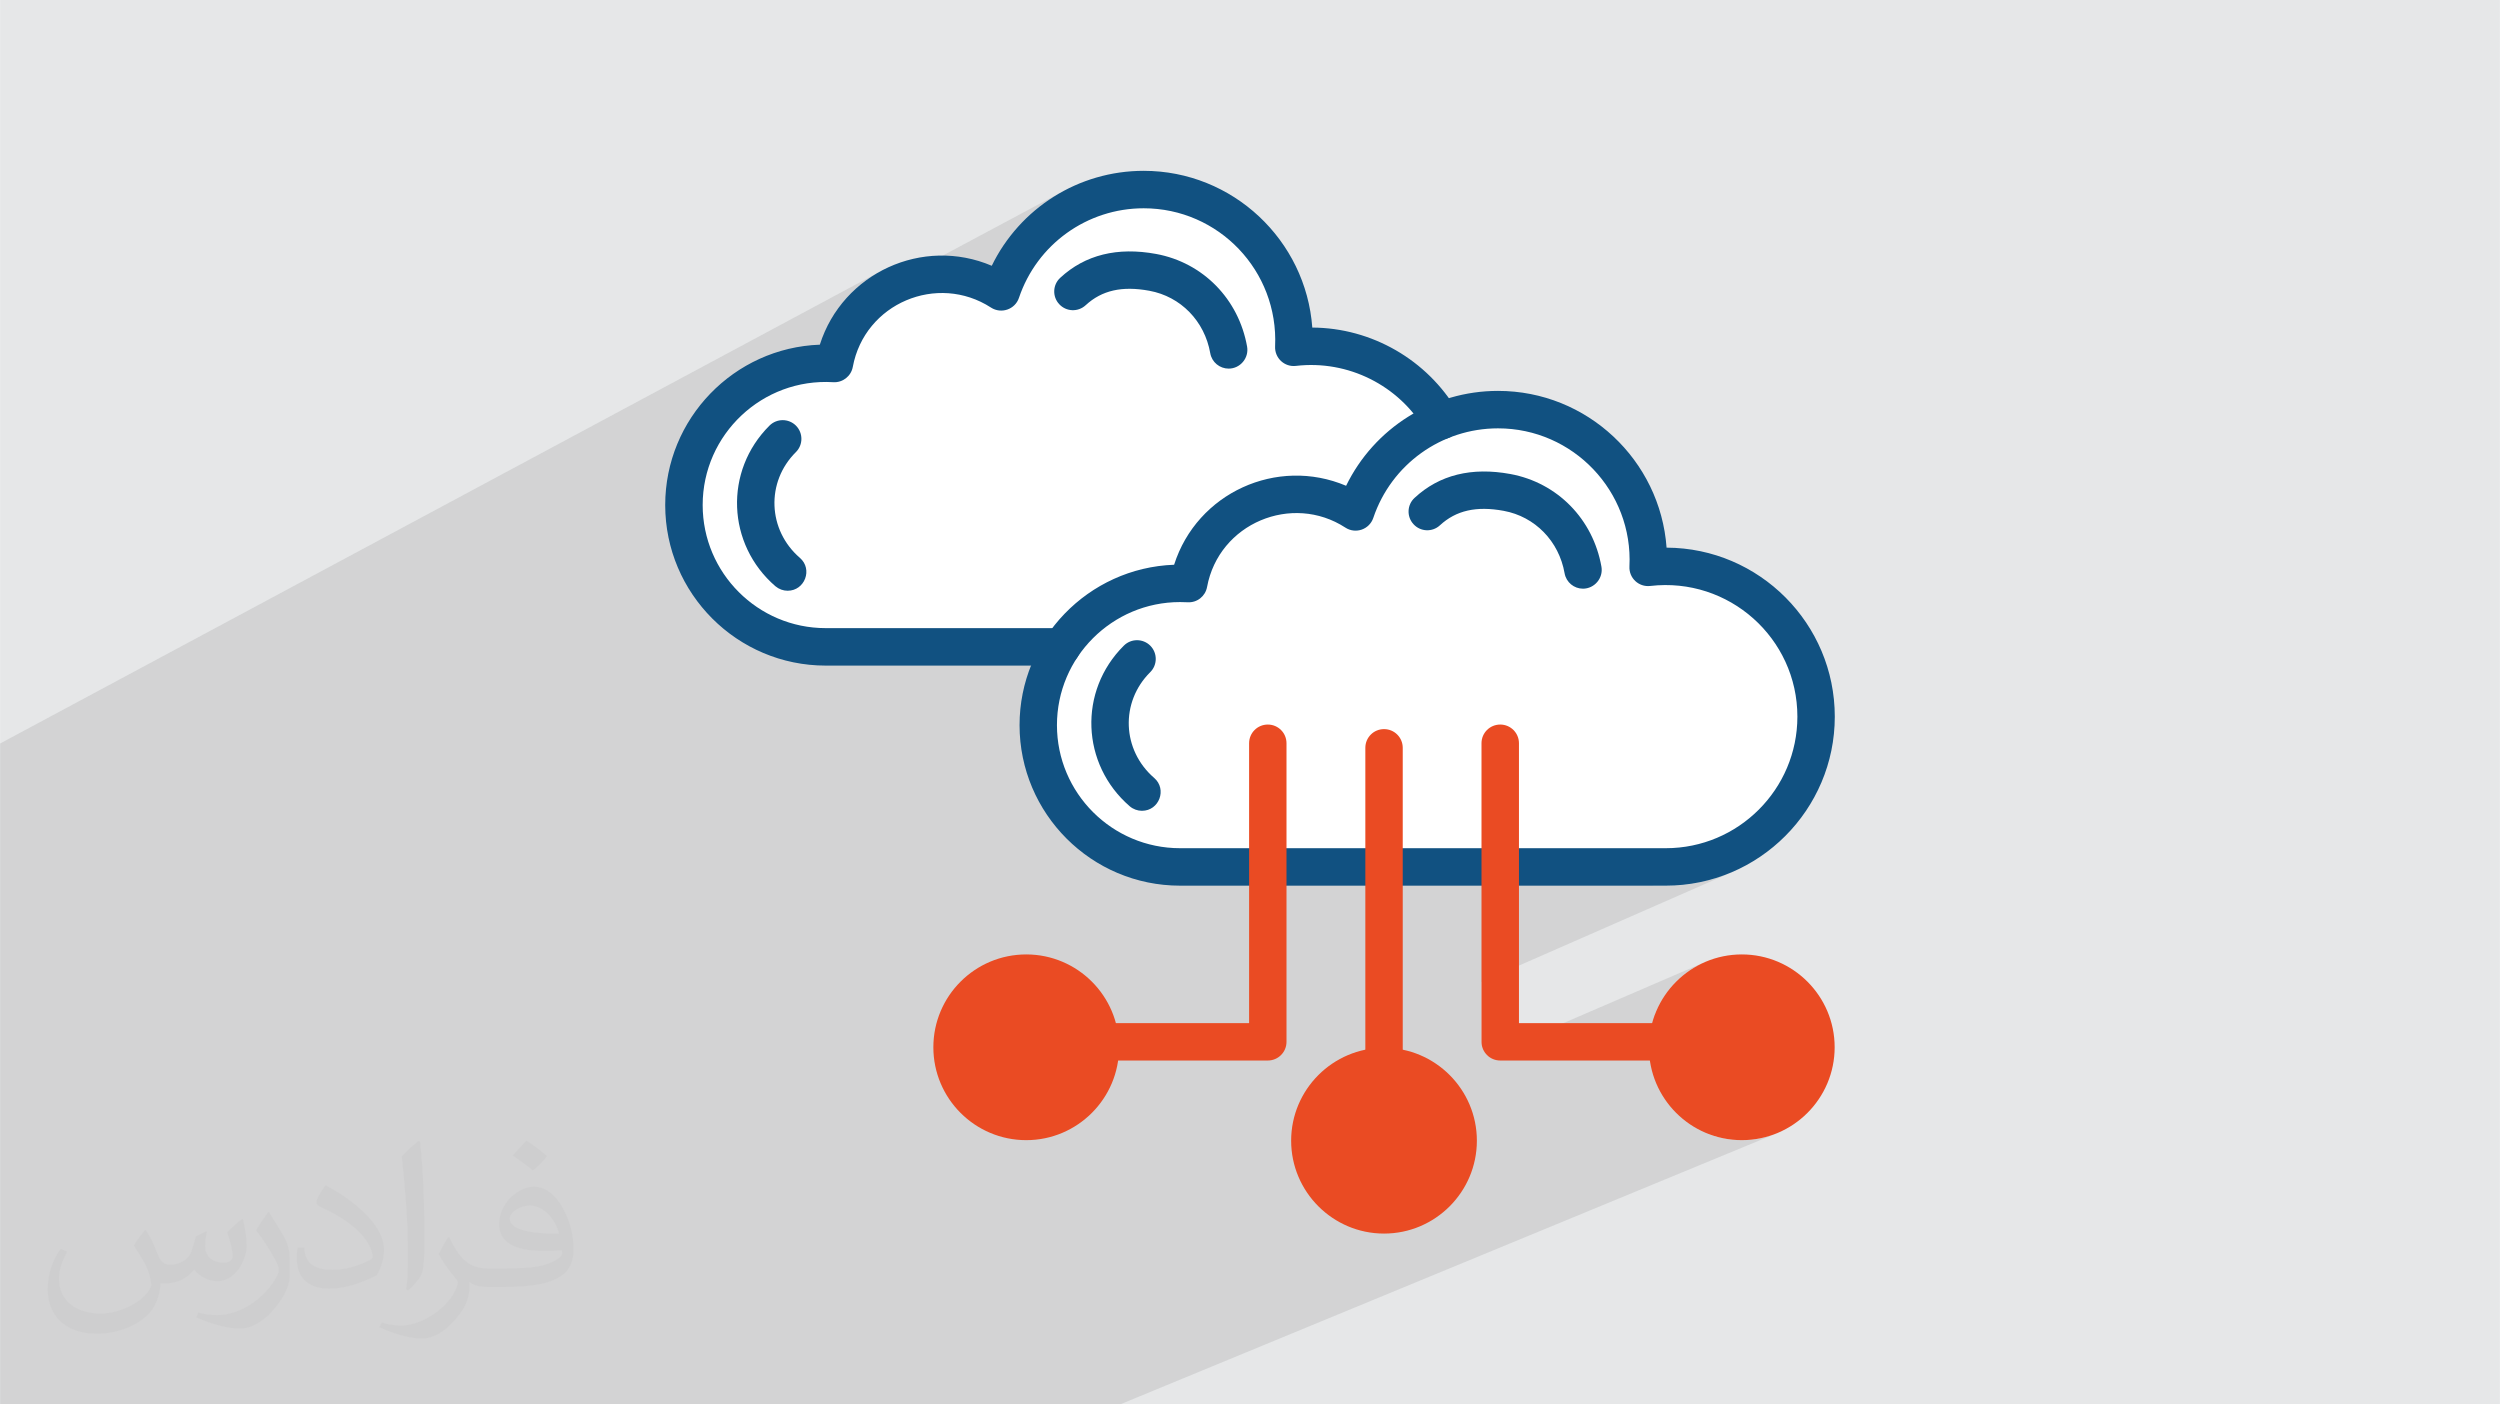
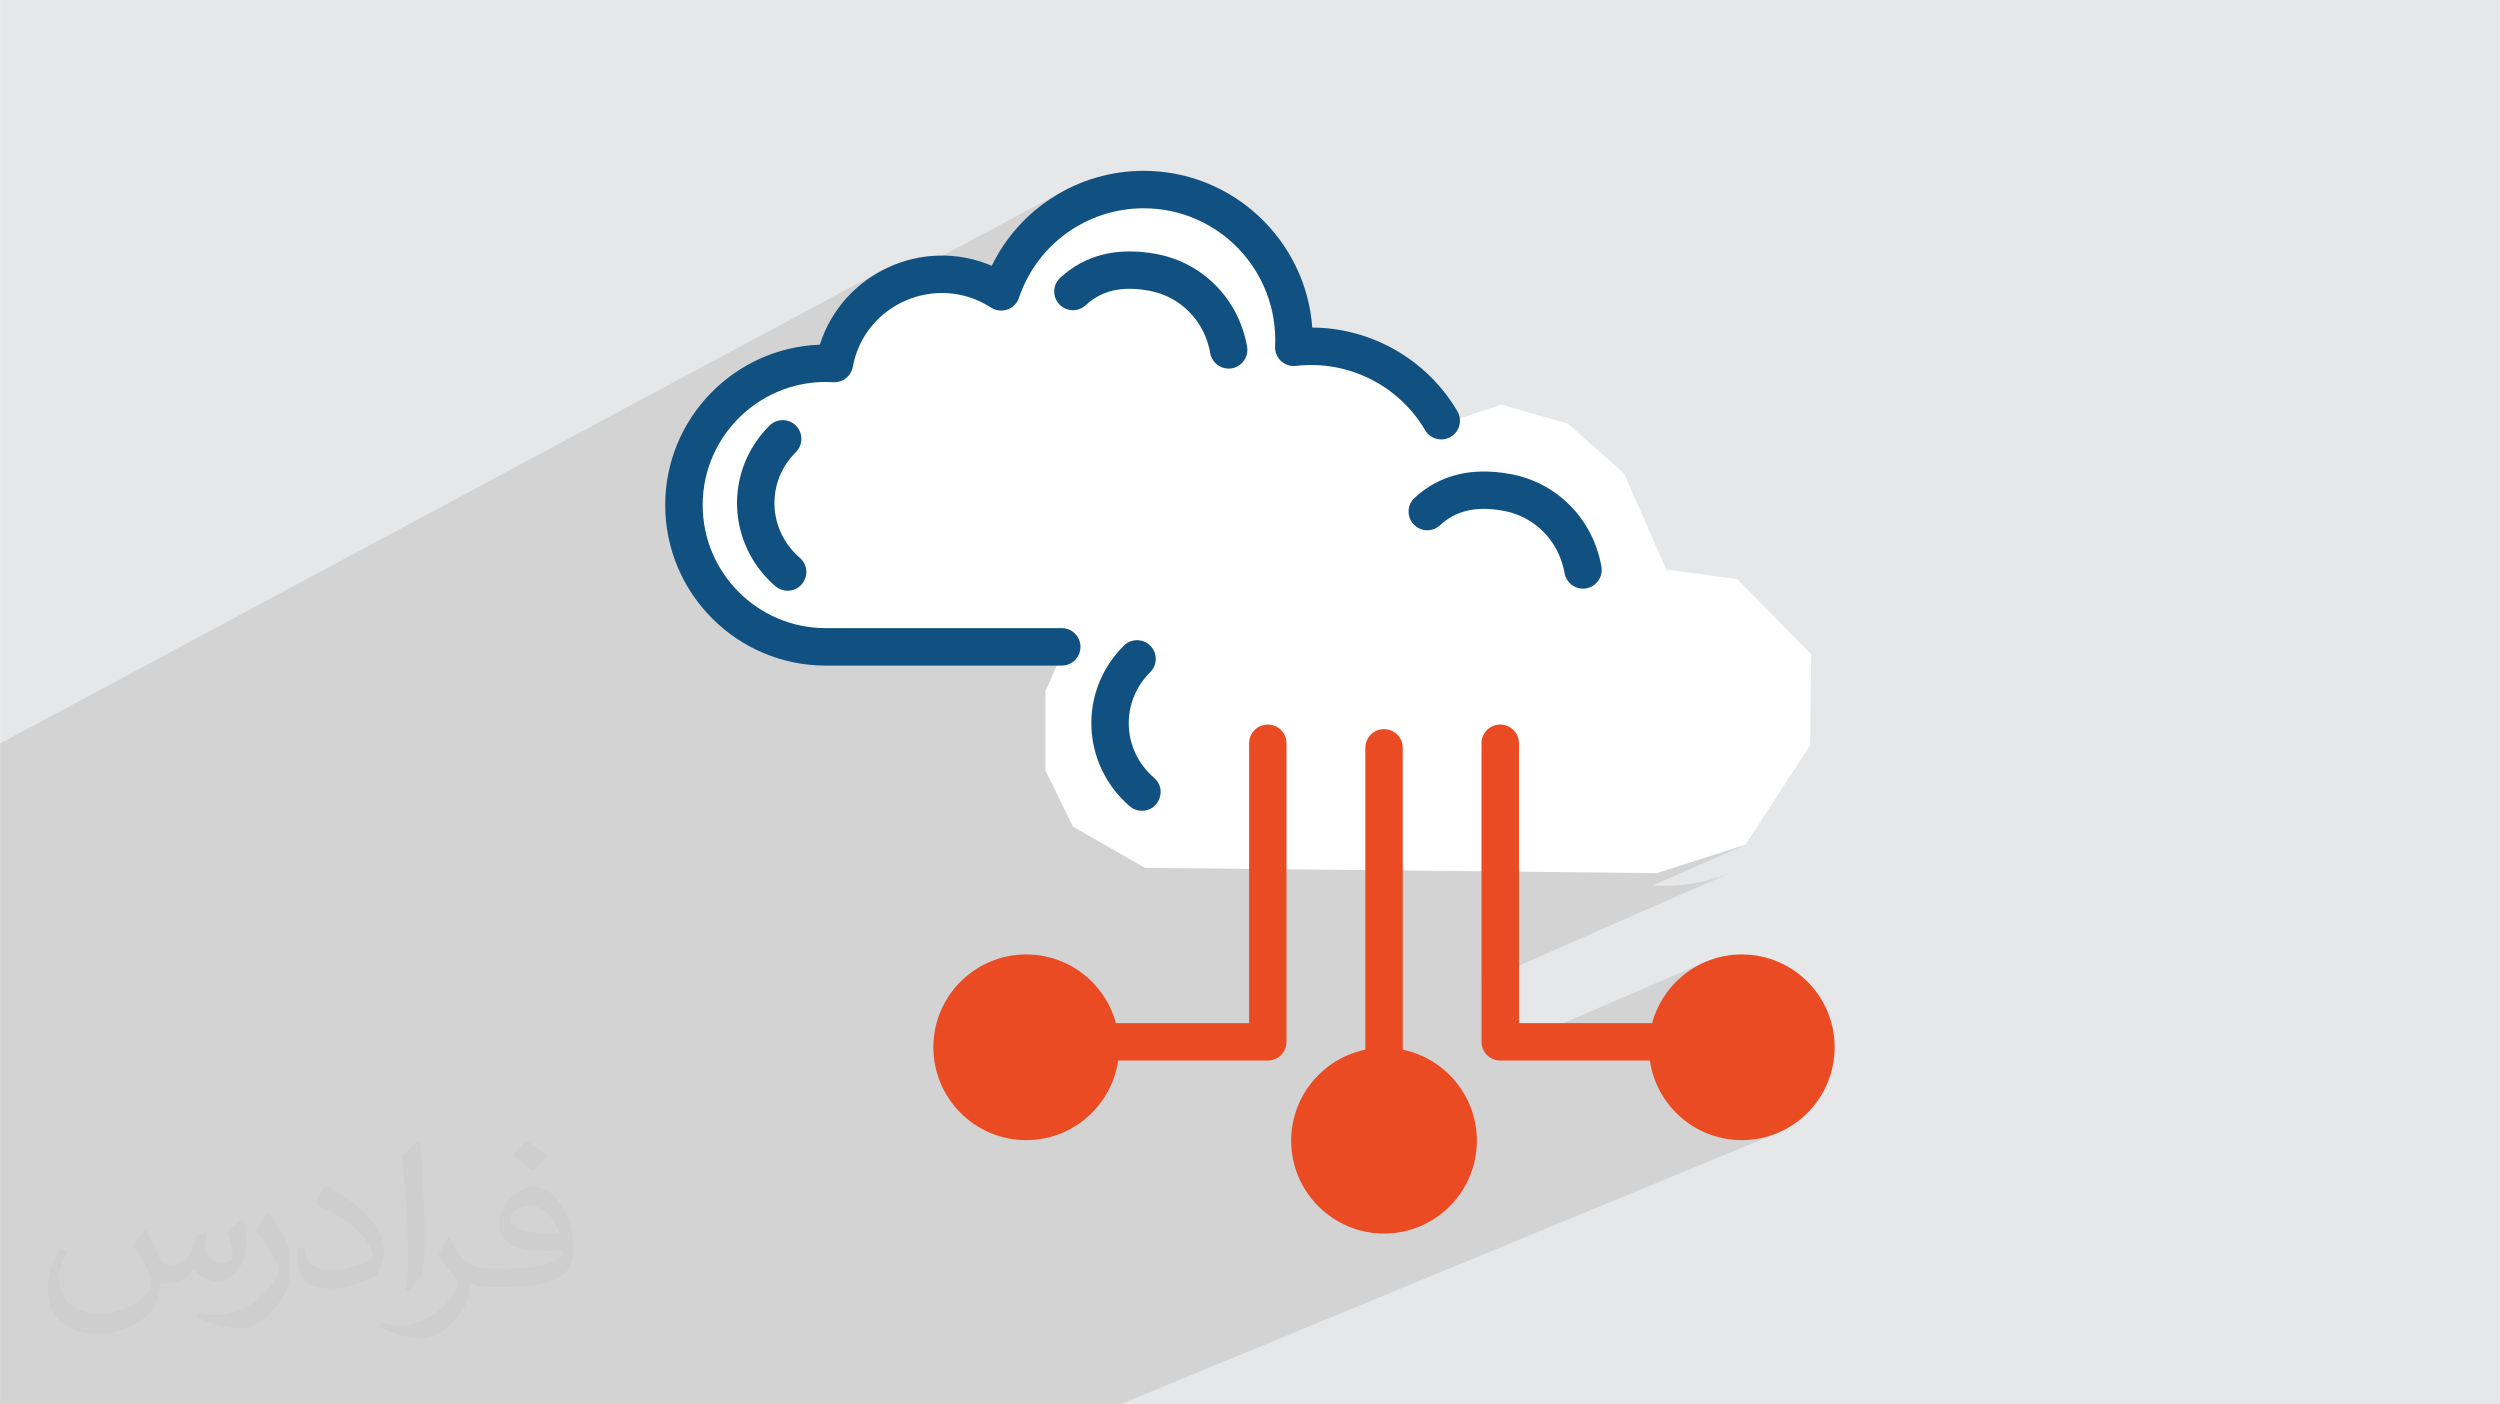
<svg xmlns="http://www.w3.org/2000/svg" xml:space="preserve" width="3.708in" height="2.083in" version="1.0" style="shape-rendering:geometricPrecision; text-rendering:geometricPrecision; image-rendering:optimizeQuality; fill-rule:evenodd; clip-rule:evenodd" viewBox="0 0 3702.73 2080.18">
  <defs>
    <style type="text/css">
   
    .fil0 {fill:#E6E7E8}
    .fil6 {fill:#EA4B23}
    .fil3 {fill:white}
    .fil4 {fill:#115181;fill-rule:nonzero}
    .fil5 {fill:#EA4B23;fill-rule:nonzero}
    .fil2 {fill:#373435;fill-opacity:0.031}
    .fil1 {fill:#2B2A29;fill-opacity:0.102}
   
  </style>
  </defs>
  <g id="Layer_x0020_1">
    <polygon class="fil0" points="-0,0 3702.73,0 3702.73,2080.18 -0,2080.18 " />
    <polygon class="fil1" points="1566.38,2080.18 1523.7,2080.18 1472.13,2080.18 1445.65,2080.18 1402.34,2080.18 1353.51,2080.18 1335.22,2080.18 1273.57,2080.18 1268.32,2080.18 1213.69,2080.18 1199.79,2080.18 1149.46,2080.18 1134.14,2080.18 1104.87,2080.18 1038.86,2080.18 1006.92,2080.18 1006.63,2080.18 963.25,2080.18 957.92,2080.18 954.03,2080.18 942.1,2080.18 888.86,2080.18 872.84,2080.18 813.28,2080.18 768.09,2080.18 725.91,2080.18 721.55,2080.18 721.54,2080.18 720.5,2080.18 703.74,2080.18 672.12,2080.18 663.24,2080.18 646.48,2080.18 636,2080.18 610.16,2080.18 579.69,2080.18 570.01,2080.18 535.53,2080.18 490.95,2080.18 425.22,2080.18 408.45,2080.18 371.93,2080.18 222.68,2080.18 184.06,2080.18 167.81,2080.18 134.72,2080.18 80.8,2080.18 71.19,2080.18 47.3,2080.18 38.12,2080.18 -0,2080.18 -0,2072.67 -0,2068.31 -0,2049.9 -0,2034.58 -0,1998.45 -0,1995.83 -0,1995.82 -0,1979.53 -0,1973.8 -0,1973.42 -0,1960.41 -0,1960.14 -0,1958 -0,1906.66 -0,1882.11 -0,1829.15 -0,1818.93 -0,1818.65 -0,1810.87 -0,1809.82 -0,1805.97 -0,1805.12 -0,1788.07 -0,1783.91 -0,1776.74 -0,1766.68 -0,1765.46 -0,1758.86 -0,1756.02 -0,1754.27 -0,1753.27 -0,1752.81 -0,1745.63 -0,1745.62 -0,1743.22 -0,1732.46 -0,1727.32 -0,1713.38 -0,1703.51 -0,1703.38 -0,1703.11 -0,1700.27 -0,1694.91 -0,1692.87 -0,1690.41 -0,1678.78 -0,1672.34 -0,1666.56 -0,1649.64 -0,1635.97 -0,1596.82 -0,1559.94 -0,1512.89 -0,1501.5 -0,1474.94 -0,1473.84 -0,1472.05 -0,1472.02 -0,1472.02 -0,1468.86 -0,1455.65 -0,1432.59 -0,1348.45 -0,1292.77 -0,1291.84 -0,1288.54 -0,1285.77 -0,1272.91 -0,1264.61 -0,1249.79 -0,1245.47 -0,1243.34 -0,1232.68 -0,1229.58 -0,1229.03 -0,1221.62 -0,1217.42 -0,1206.24 -0,1204.17 -0,1189.81 -0,1181.3 -0,1177.08 -0,1174.3 -0,1173.67 -0,1158.58 -0,1156.83 -0,1154.48 -0,1152.73 -0,1138.01 -0,1131.87 -0,1131.11 -0,1125.05 -0,1101.28 1307.37,400 1298.94,404.65 1290.74,409.72 1282.8,415.21 1275.13,421.11 1267.76,427.4 1260.69,434.09 1253.96,441.16 1247.58,448.6 1241.56,456.42 1236.27,464.1 1575.57,282.69 1568.03,286.9 1560.64,291.37 1553.41,296.09 1546.36,301.06 1539.47,306.26 1532.77,311.7 1526.26,317.37 1519.94,323.27 1513.82,329.38 1507.91,335.72 1502.21,342.27 1496.74,349.03 1491.49,355.98 1486.62,362.93 1573.86,316.48 1686.78,278.66 1785.47,306.85 1868.49,380.48 1931.15,523.03 2036.1,537.12 2104.49,606.49 2108.11,604.69 2104.53,606.53 2145.76,648.34 2145.76,648.4 2148.7,647.05 2145.76,648.49 2145.08,707.01 2145.33,706.91 2149.63,705.48 2153.99,704.19 2158.41,703.01 2162.89,701.98 2167.43,701.07 2172.03,700.3 2176.69,699.65 2181.41,699.14 2186.19,698.76 2191.03,698.51 2195.92,698.39 2200.88,698.4 2205.89,698.54 2210.97,698.81 2216.1,699.22 2221.28,699.75 2226.53,700.42 2231.83,701.22 2237.19,702.15 2243.65,703.47 2250.01,705.03 2256.26,706.82 2262.4,708.84 2268.43,711.08 2274.34,713.54 2280.12,716.21 2285.78,719.1 2291.31,722.18 2296.7,725.46 2301.94,728.95 2307.05,732.62 2312,736.48 2316.8,740.52 2321.44,744.74 2325.92,749.14 2330.24,753.7 2334.38,758.43 2338.34,763.32 2342.13,768.36 2345.73,773.56 2349.14,778.9 2352.36,784.39 2355.38,790.01 2358.2,795.77 2360.82,801.65 2363.22,807.67 2365.41,813.8 2367.38,820.05 2369.13,826.41 2370.65,832.88 2371.93,839.45 2372.3,845.69 2371.28,851.65 2369.04,857.16 2365.71,862.03 2361.44,866.12 2356.39,869.25 1850.03,1107.83 1850.03,1170.45 2039.11,1082.14 2034.4,1084.69 2030.3,1088.07 2026.92,1092.16 2024.37,1096.87 2022.76,1102.07 2022.2,1107.66 2022.2,1162.76 2211.22,1075.36 2206.49,1077.91 2202.38,1081.29 2198.99,1085.39 2196.44,1090.09 2194.83,1095.29 2194.26,1100.88 2194.26,1256.35 2467.3,1256.35 2477.31,1256.1 2487.19,1255.35 2496.93,1254.11 2506.52,1252.39 2515.94,1250.21 2525.18,1247.58 2534.23,1244.51 2543.07,1241.02 2425.67,1292.96 2453.88,1293.25 2585.46,1250.96 2447.3,1311.84 2467.29,1311.84 2467.3,1311.84 2480.15,1311.51 2492.85,1310.54 2505.36,1308.94 2517.67,1306.73 2529.76,1303.92 2541.63,1300.54 2553.25,1296.59 2564.61,1292.09 2194.26,1454.55 2194.26,1543.13 2194.83,1548.72 2196.44,1553.92 2198.99,1558.63 2202.38,1562.72 2203.62,1563.74 2526.36,1424.5 2520.27,1427.25 2514.34,1430.29 2508.58,1433.6 2502.99,1437.18 2497.6,1441.01 2492.4,1445.1 2487.4,1449.42 2482.62,1453.97 2478.06,1458.74 2473.73,1463.74 2469.64,1468.93 2465.79,1474.32 2462.21,1479.9 2458.89,1485.66 2455.85,1491.58 2453.09,1497.68 2450.83,1503.39 2541.02,1464.74 2549.95,1461.46 2559.27,1459.07 2568.92,1457.6 2578.86,1457.09 2588.81,1457.6 2598.46,1459.07 2607.78,1461.46 2616.71,1464.74 2625.21,1468.83 2633.22,1473.7 2640.71,1479.3 2647.61,1485.57 2653.88,1492.47 2659.48,1499.96 2664.35,1507.97 2668.44,1516.47 2671.72,1525.4 2674.11,1534.72 2675.58,1544.37 2676.09,1554.32 2675.58,1564.26 2674.11,1573.91 2671.72,1583.23 2668.44,1592.16 2664.35,1600.66 2659.48,1608.67 2653.88,1616.16 2647.61,1623.06 2640.71,1629.34 2633.22,1634.93 2625.21,1639.8 2616.71,1643.9 2530.64,1679.65 2532.6,1680.42 2538.99,1682.59 2545.52,1684.45 2552.16,1685.98 2558.93,1687.19 2565.8,1688.07 2572.78,1688.6 2579.85,1688.78 2586.91,1688.6 2593.88,1688.07 2600.76,1687.19 2607.52,1685.98 2614.17,1684.44 2620.69,1682.58 2627.07,1680.41 2633.32,1677.94 2144.92,1879.57 2340.31,2080.18 2144.92,1879.57 1658.99,2080.18 1633.38,2080.18 " />
    <path class="fil2" d="M215.96 1821.93c7.07,10.71 11.65,21.01 16.13,32.45 3.33,6.66 5.09,18.93 20.7,18.93 4.57,0 11.13,-1.35 16.95,-4.57 6.55,-3.44 11.54,-8.64 14.15,-16.53l6.24 -21.01 15.19 -7.49 1.04 1.04c-2.08,7.91 -2.59,15.5 -2.59,21.43 0,17.57 15.19,24.23 27.25,24.23 7.07,0 13.42,-3.44 13.42,-9.89 0,-8.32 -3.53,-22.47 -8.12,-35.16 7.07,-7.07 14.15,-14.15 22.26,-19.87l1.25 0.63c3.53,14.98 5.51,29.75 5.51,39.63 0,9.67 -4.27,20.39 -7.8,27.36 -7.28,13.73 -20.18,24.65 -35.78,24.65 -11.85,0 -25.06,-5.93 -34.12,-16.95l-0.52 0c-8.53,10.61 -21.74,20.18 -42.86,20.18l-6.55 0c-1.04,13.94 -4.05,23.81 -8.64,32.66 -12.58,24.54 -49.92,41.92 -85.08,41.92 -48.89,0 -73.43,-28.19 -73.43,-65.73 0,-23.19 7.59,-44.72 19.24,-60.01l9.56 3.95c-7.28,13.94 -12.17,27.04 -12.17,39.94 0,35.16 28.61,51.9 61.58,51.9 30.58,0 68.44,-19.45 75.31,-42.02 -2.59,-24.65 -11.85,-36.19 -26,-58.66 4.27,-7.49 9.78,-14.98 16.64,-22.98l1.25 0 0 0 0 0 -0.01 -0.04zm563.83 -132.3c10.3,6.45 20.39,14.04 30.27,22.78 -5.51,7.8 -12.38,14.88 -20.91,21.12 -9.89,-8.01 -19.76,-14.88 -29.86,-22.16 6.86,-7.7 13.63,-15.08 20.49,-21.74l0 0 0 0 0 0 0 0 0 0 0.01 0zm5.3 96.11c-16.64,0 -30.27,10.92 -30.27,19.03 0,17.38 33.28,22.78 73.12,22.56 -4.99,-20.39 -22.47,-41.61 -42.86,-41.61l0 0.01zm-37.35 92.99c21.64,0 40.57,-0.63 55.02,-4.27 16.13,-4.05 29.75,-12.17 29.75,-17.78 0,-1.46 0,-3.22 -0.52,-4.68 -9.05,0.83 -19.45,0.83 -28.5,0.83 -29.33,0 -51.79,-6.66 -60.64,-23.09 -2.19,-4.57 -3.74,-9.67 -3.74,-15.5 0,-15.92 6.86,-31.41 18.93,-42.13 10.08,-8.84 21.22,-14.35 32.55,-14.35 20.49,0 36.81,16.44 48.26,42.34 6.24,14.15 10.5,30.47 10.5,51.07 0,13.73 -3.74,25.27 -12.27,33.8 -15.92,15.4 -45.24,21.22 -90.17,21.22l-20.39 0 0 0 -5.3 0c-11.13,0 -19.14,-1.98 -25.48,-6.86l-1.04 0c0.31,2.59 0.52,5.09 0.52,7.49 0,10.08 -3.33,22.98 -10.08,33.28 -19.97,29.64 -41.61,42.53 -60.33,42.53 -18.93,0 -42.13,-7.28 -63.03,-16.75l3.74 -7.28c6.76,2.81 16.13,4.68 29.02,4.68 33.8,0 78.21,-32.45 83.72,-64.17 -1.25,-2.59 -3.53,-6.03 -6.76,-9.67 -9.89,-11.75 -16.13,-21.53 -21.95,-31.82 4.99,-9.89 9.56,-17.78 13.83,-24.96l1.77 -0.21c14.46,29.44 27.56,46.28 56.78,46.28l4.57 0 0 0 21.22 0 0 0 0 0 0 0 0 0 0 0 0.04 0zm-146.45 31.1c2.5,-13.52 2.7,-28.7 2.7,-42.86l0 -21.01c0,-39.21 -4.99,-96.2 -9.05,-133.34 7.07,-7.59 16.95,-16.53 24.75,-22.56l2.29 0.63c5.3,46.7 6.55,100.79 6.55,150.81 0,13.11 -0.52,25.9 -1.77,35.26 -0.73,11.85 -7.59,20.8 -22.26,34.53l-3.22 -1.46zm-150.71 -61.89c0.73,18.41 9.78,32.87 41.4,32.87 19.66,0 36.3,-5.09 54.71,-13.83 3.33,-1.46 5.09,-3.44 5.09,-5.09 0,-11.54 -8.84,-26.83 -23.71,-40.77 -14.46,-13.11 -33.6,-24.65 -51.48,-32.35 -6.14,-2.59 -8.12,-5.3 -8.12,-7.91 0,-5.3 7.07,-16.44 12.9,-24.44l1.98 -0.21c20.49,10.71 43.38,26.63 60.33,44.3 15.4,16.33 24.96,32.87 24.96,50.86 0,13.31 -4.05,25.79 -10.61,37.44 -22.47,11.33 -46.39,19.97 -70.1,19.97 -28.81,0 -48.47,-13.52 -48.47,-45.24 0,-3.44 0,-8.73 1.25,-15.61l9.89 0 0 0 0 0 0 0 0 0 0 0 -0.01 0zm-52.11 -52.32l17.89 28.92c6.55,10.71 12.69,22.37 12.69,40.77l0 23.5c0,19.03 -12.17,39.42 -31.82,59.6 -15.4,13.63 -29.02,19.45 -41.61,19.45 -18.72,0 -40.15,-5.82 -64.9,-16.44l2.81 -7.28c7.8,2.08 16.84,3.84 27.98,3.84 35.58,-0.21 71.97,-26.21 88.61,-57.93 1.98,-3.64 2.7,-7.07 2.7,-9.47 0,-3.64 -1.98,-7.7 -3.53,-11.33 -9.05,-17.05 -19.14,-32.66 -30.27,-47.12 5.82,-9.16 11.65,-17.99 17.99,-26.73l1.46 0.21 0 0 0 0 0 0 0 0 0 0 -0.01 0z" />
    <g id="_1704772470816">
      <polygon class="fil3" points="2467.98,843.68 2572.93,857.78 2682.58,968.99 2681.02,1103.71 2585.46,1250.96 2453.88,1293.25 1695.71,1285.42 1589.19,1224.33 1548.47,1141.31 1548.47,1023.82 1598.59,907.91 1739.58,859.34 1810.07,771.62 1894.66,734.03 2001.18,752.82 2110.69,637.13 2223.61,599.31 2322.3,627.51 2405.32,701.13 " />
      <polygon class="fil3" points="1931.15,523.03 2036.1,537.12 2145.76,648.34 2144.19,783.06 2048.63,930.31 1917.05,972.6 1158.88,964.77 1052.36,903.68 1011.64,820.66 1011.64,703.17 1061.76,587.25 1202.75,538.69 1273.24,450.97 1357.83,413.37 1464.35,432.17 1573.86,316.48 1686.78,278.66 1785.47,306.85 1868.49,380.48 " />
      <g>
        <path class="fil4" d="M1572.59 985.88l-349.73 0c-131.01,0 -237.68,-106.65 -237.68,-237.77 0,-128.17 101.94,-232.96 229.03,-237.57 33.88,-106.66 152.72,-160.38 254.66,-116.87 41.44,-85.25 128.27,-140.64 225,-140.64 131.9,0 240.33,102.63 249.76,232.17 88,0.39 170.3,47.83 214.89,123.94 7.76,13.26 3.34,30.15 -9.82,37.91 -13.26,7.76 -30.25,3.34 -38.01,-9.92 -38.69,-66.1 -113.93,-104.2 -191.22,-95.17 -17.09,2.06 -31.72,-11.68 -30.94,-28.87 5.2,-111.96 -83.68,-204.58 -194.66,-204.58 -83.77,0 -158.02,53.33 -184.74,132.68 -5.79,17.19 -26.22,24.16 -41.35,14.43 -79.55,-51.56 -187.29,-6.38 -204.77,87.9 -2.56,13.75 -15.03,23.47 -28.97,22.59 -104.69,-6.38 -193.38,77.1 -193.38,181.99 0,100.47 81.71,182.28 182.18,182.28l349.73 0c15.32,0 27.69,12.38 27.69,27.7 0,15.32 -12.37,27.79 -27.69,27.79l0 0z" />
        <path class="fil4" d="M1819.78 545.99c-13.26,0 -24.94,-9.43 -27.3,-22.89 -8.35,-47.53 -43.7,-83.87 -90.16,-92.42 -40.46,-7.47 -70.42,-0.69 -94.38,21.41 -11.29,10.41 -28.78,9.72 -39.18,-1.57 -10.41,-11.2 -9.72,-28.78 1.57,-39.09 36.83,-34.08 84.66,-45.87 142.11,-35.26 69.34,12.86 122.18,66.78 134.65,137.3 2.94,16.89 -10.31,32.51 -27.3,32.51l-0 0z" />
        <path class="fil4" d="M1166.48 875c-6.38,0 -12.77,-2.26 -18.07,-6.67 -71.99,-62.07 -76.41,-170.69 -8.74,-237.97 10.9,-10.8 28.38,-10.7 39.18,0.1 10.8,10.9 10.71,28.48 -0.09,39.18 -44.69,44.29 -41.84,115.49 5.89,156.65 19.45,16.79 7.37,48.71 -18.17,48.71l0 0z" />
-         <path class="fil4" d="M1747.7 891.79c-100.47,0 -182.28,81.71 -182.28,182.28 0,100.57 81.81,182.28 182.28,182.28l719.6 0c107.44,0 194.85,-87.41 194.85,-194.85 0,-116.28 -101.45,-207.03 -217.93,-193.58 -17.19,1.97 -31.72,-11.88 -30.84,-28.87 5.6,-111.17 -83.38,-204.58 -194.66,-204.58 -83.77,0 -158.02,53.33 -184.74,132.68 -5.79,17.09 -26.13,24.26 -41.35,14.34 -78.96,-51.36 -187.39,-6.48 -204.87,88 -2.55,13.75 -14.83,23.47 -28.87,22.59 -3.93,-0.2 -7.66,-0.29 -11.2,-0.29l0 0zm719.6 420.05l-719.6 0c-131.11,0 -237.67,-106.66 -237.67,-237.77 0,-128.16 101.94,-232.96 228.93,-237.57 33.88,-106.46 152.32,-160.38 254.76,-116.97 41.45,-85.15 128.27,-140.54 225.01,-140.54 131.9,0 240.33,102.63 249.66,232.18 137.5,0.59 249.16,112.64 249.16,250.34 0,137.69 -112.26,250.34 -250.25,250.34l0 0z" />
        <path class="fil4" d="M2344.53 871.95c-13.16,0 -24.85,-9.43 -27.2,-22.88 -8.35,-47.53 -43.8,-83.87 -90.16,-92.42 -40.47,-7.46 -70.52,-0.68 -94.48,21.41 -11.2,10.41 -28.78,9.72 -39.09,-1.57 -10.41,-11.2 -9.72,-28.78 1.57,-39.09 36.73,-34.08 84.56,-45.87 142.01,-35.26 69.43,12.86 122.28,66.68 134.74,137.3 2.95,16.89 -10.41,32.51 -27.4,32.51l-0 0z" />
        <path class="fil4" d="M1691.33 1200.96c-6.38,0 -12.87,-2.26 -18.07,-6.68 -72.09,-62.27 -76.41,-170.79 -8.74,-237.97 10.8,-10.8 28.38,-10.7 39.18,0.1 10.8,10.9 10.71,28.48 -0.1,39.18 -44.78,44.49 -41.84,115.49 5.79,156.65 19.45,16.7 7.47,48.71 -18.07,48.71l0 0z" />
      </g>
      <path class="fil5" d="M2470.24 1570.83l-248.18 0c-15.42,0 -27.8,-12.37 -27.8,-27.69l0 -442.25c0,-15.32 12.38,-27.7 27.8,-27.7 15.22,0 27.69,12.37 27.69,27.7l0 414.55 220.49 0c15.32,0 27.79,12.37 27.79,27.7 0,15.32 -12.47,27.69 -27.79,27.69z" />
-       <path class="fil5" d="M2579.85 1469.08c-45.28,0 -82.11,36.83 -82.11,82.11 0,45.28 36.83,82.2 82.11,82.2 45.28,0 82.11,-36.83 82.11,-82.2 0,-45.38 -36.83,-82.11 -82.11,-82.11zm0 219.7c-75.82,0 -137.59,-61.68 -137.59,-137.59 0,-75.92 61.78,-137.5 137.59,-137.5 75.82,0 137.5,61.68 137.5,137.5 0,75.82 -61.68,137.59 -137.5,137.59z" />
+       <path class="fil5" d="M2579.85 1469.08c-45.28,0 -82.11,36.83 -82.11,82.11 0,45.28 36.83,82.2 82.11,82.2 45.28,0 82.11,-36.83 82.11,-82.2 0,-45.38 -36.83,-82.11 -82.11,-82.11m0 219.7c-75.82,0 -137.59,-61.68 -137.59,-137.59 0,-75.92 61.78,-137.5 137.59,-137.5 75.82,0 137.5,61.68 137.5,137.5 0,75.82 -61.68,137.59 -137.5,137.59z" />
      <path class="fil5" d="M1877.73 1570.83l-248.28 0c-15.32,0 -27.7,-12.37 -27.7,-27.69 0,-15.32 12.37,-27.7 27.7,-27.7l220.58 0 0 -414.55c0,-15.32 12.38,-27.7 27.7,-27.7 15.32,0 27.7,12.37 27.7,27.7l0 442.25c0,15.32 -12.38,27.69 -27.7,27.69z" />
      <path class="fil5" d="M1519.95 1469.08c-45.28,0 -82.2,36.83 -82.2,82.11 0,45.28 36.92,82.2 82.2,82.2 45.28,0 82.11,-36.83 82.11,-82.2 0,-45.38 -36.83,-82.11 -82.11,-82.11zm0 219.7c-75.92,0 -137.59,-61.68 -137.59,-137.59 0,-75.92 61.68,-137.5 137.59,-137.5 75.92,0 137.5,61.68 137.5,137.5 0,75.82 -61.68,137.59 -137.5,137.59z" />
      <path class="fil5" d="M2049.9 1607.46c-15.32,0 -27.7,-12.47 -27.7,-27.8l0 -472.01c0,-15.32 12.37,-27.69 27.7,-27.69 15.32,0 27.7,12.37 27.7,27.69l0 472.01c0,15.32 -12.38,27.8 -27.7,27.8z" />
      <path class="fil5" d="M2049.9 1607.46c-45.28,0 -82.11,36.83 -82.11,82.1 0,45.28 36.83,82.11 82.11,82.11 45.28,0 82.11,-36.83 82.11,-82.11 0,-45.27 -36.83,-82.1 -82.11,-82.1zm0 219.7c-75.82,0 -137.59,-61.78 -137.59,-137.59 0,-75.82 61.78,-137.59 137.59,-137.59 75.82,0 137.5,61.77 137.5,137.59 0,75.82 -61.68,137.59 -137.5,137.59z" />
      <circle class="fil6" cx="1519.91" cy="1551.18" r="97.22" />
      <circle class="fil6" cx="2046.25" cy="1682.77" r="97.22" />
      <circle class="fil6" cx="2578.86" cy="1554.32" r="97.22" />
    </g>
  </g>
</svg>